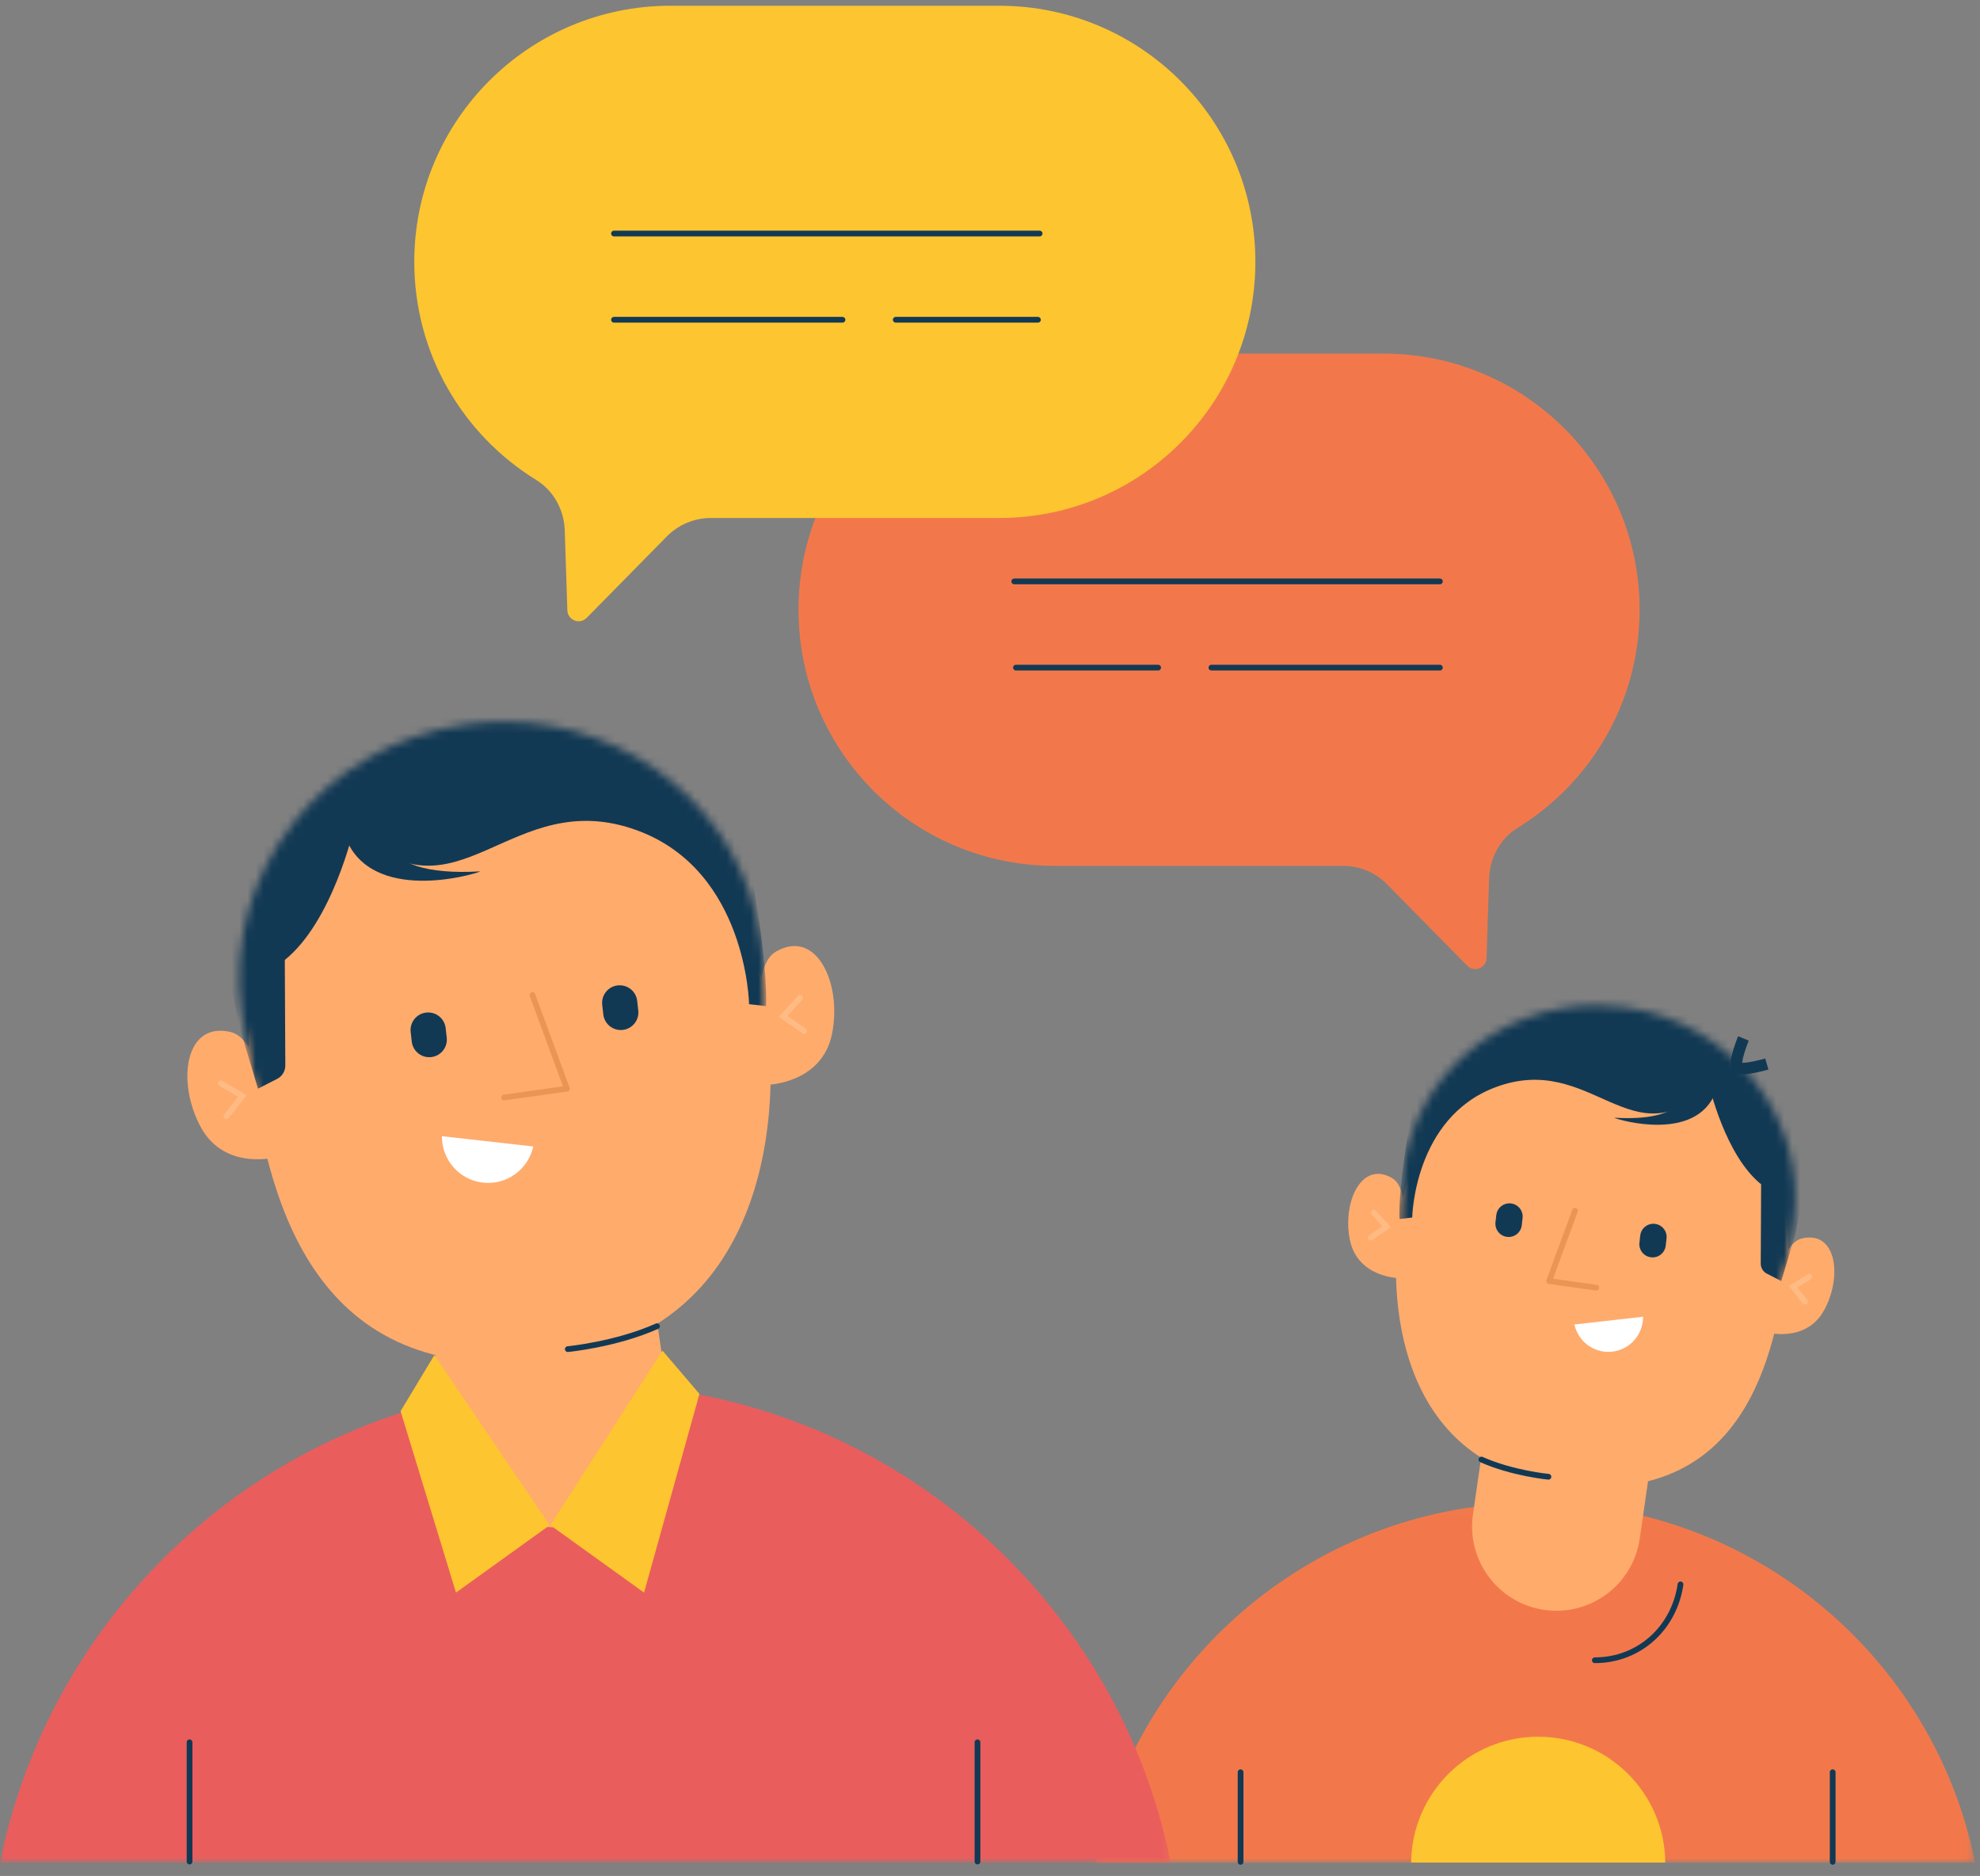
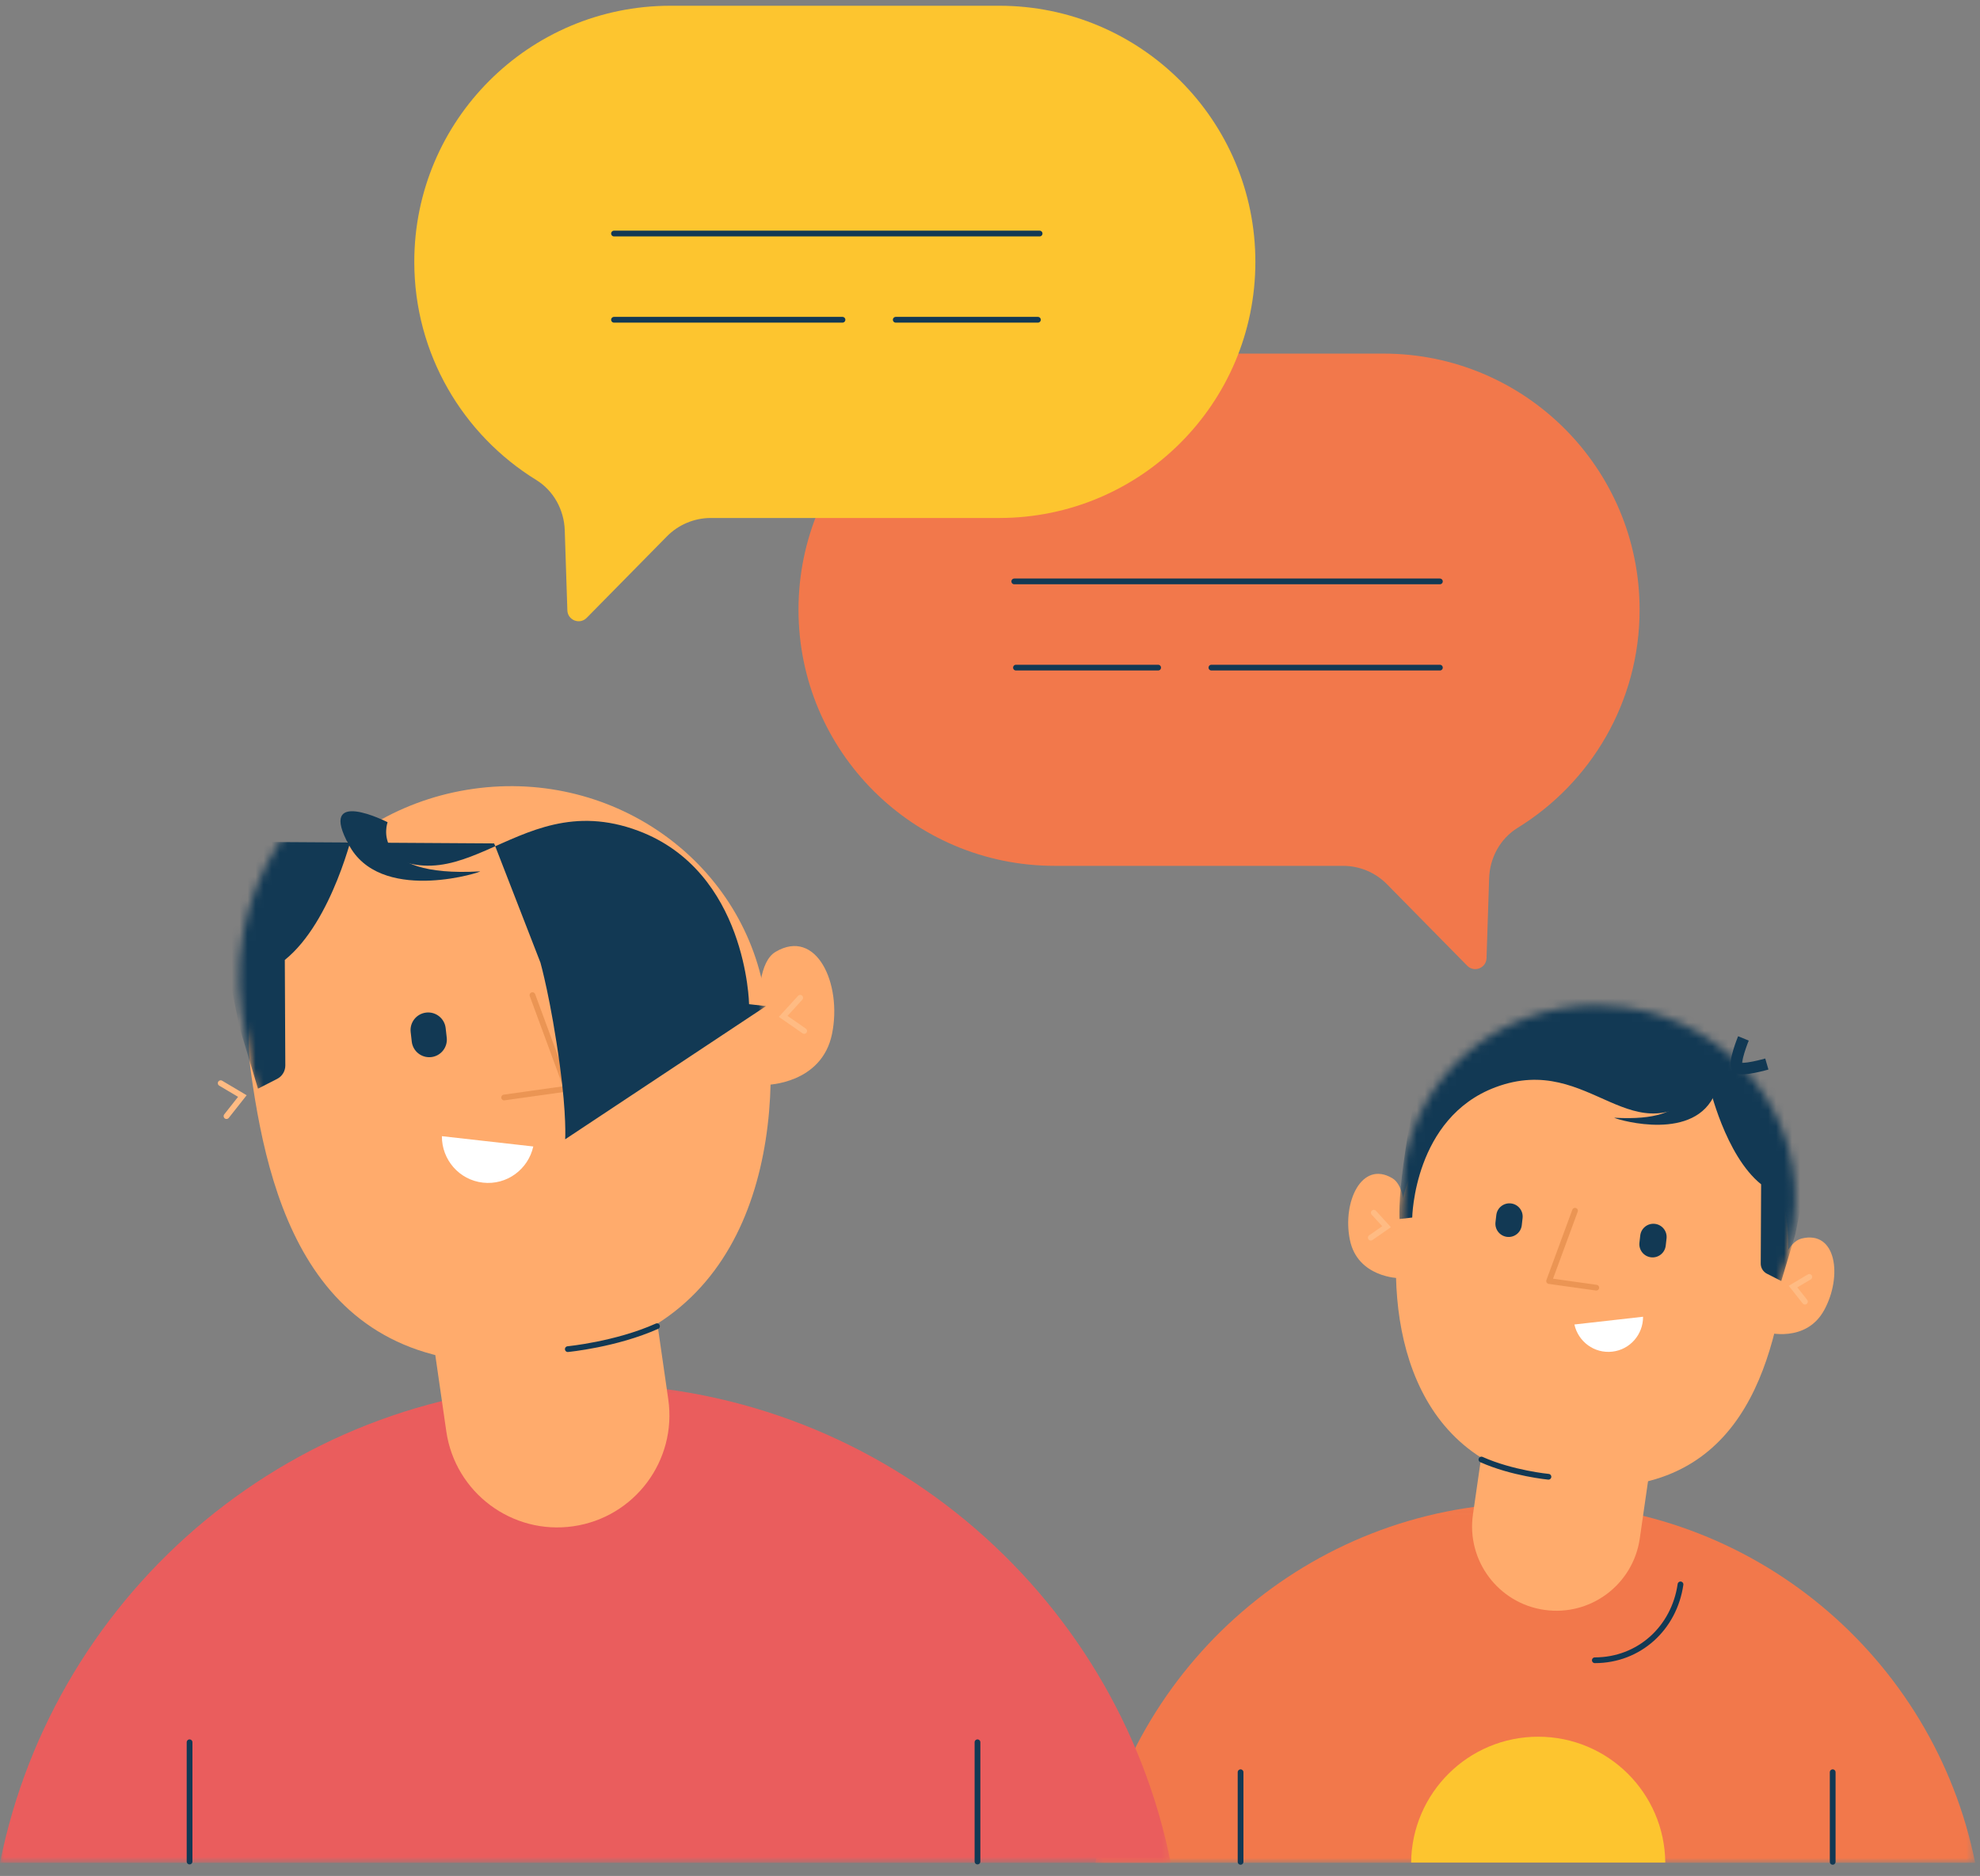
<svg xmlns="http://www.w3.org/2000/svg" xmlns:xlink="http://www.w3.org/1999/xlink" width="248" height="235" viewBox="0 0 248 235">
  <rect x="0" y="0" width="248" height="235" fill="#808080" stroke="none" />
  <defs>
    <path id="v3msa20ota" d="M0.393 0.019L110.593 0.019 110.593 45.122 0.393 45.122z" />
    <path id="cn1pbtajmc" d="M.836 20.794c-1.83 13.047 1.083 31.408 20.01 33.951 22.397 3.01 27.015-14.053 28.846-27.1C51.52 14.596 42.066 2.485 28.575.594c-1.2-.169-2.392-.25-3.57-.25-12.047 0-22.503 8.564-24.17 20.45" />
    <path id="j2gsav263e" d="M0 0.226L146.638 0.226 146.638 60.242 0 60.242z" />
    <path id="gu0i1gd8gg" d="M28.84.44C10.887 2.956-1.692 19.07.742 36.432c2.435 17.361 8.58 40.068 38.382 36.062C64.31 69.111 68.185 44.68 65.751 27.318 63.534 11.503 49.62.108 33.59.107c-1.567 0-3.151.108-4.75.332" />
  </defs>
  <g fill="none" fill-rule="evenodd">
    <g>
      <path fill="#F2784B" d="M80.259 43.984h41.182c17.72 0 32.084 14.364 32.084 32.084 0 11.553-6.111 21.675-15.274 27.322-2.18 1.344-3.489 3.744-3.572 6.303l-.327 10.026c-.04 1.24-1.548 1.83-2.42.945l-10.045-10.205c-1.453-1.477-3.439-2.308-5.51-2.308H80.258c-17.719 0-32.084-14.364-32.084-32.083 0-17.72 14.365-32.084 32.084-32.084" transform="translate(51.84 .312)" />
      <path stroke="#123954" stroke-linecap="round" stroke-width=".72" d="M128.51 72.52L75.2 72.52M128.51 83.32L99.892 83.32M93.219 83.32L75.412 83.32" transform="translate(51.84 .312)" />
      <path fill="#FDC52F" d="M73.315.408H32.134C14.414.408.05 14.772.05 32.492c0 11.553 6.111 21.675 15.274 27.322 2.18 1.344 3.488 3.744 3.572 6.303l.327 10.025c.04 1.242 1.548 1.831 2.419.946l10.046-10.205c1.453-1.477 3.439-2.308 5.51-2.308h36.117c17.72 0 32.084-14.364 32.084-32.083C105.4 14.772 91.035.408 73.315.408" transform="translate(51.84 .312)" />
      <path stroke="#123954" stroke-linecap="round" stroke-width=".72" d="M25.065 28.944L78.374 28.944M25.065 39.744L53.683 39.744M60.355 39.744L78.162 39.744" transform="translate(51.84 .312)" />
      <g transform="translate(51.84 .312) translate(84.96 187.92)">
        <mask id="ceb5w87f0b" fill="#fff">
          <use xlink:href="#v3msa20ota" />
        </mask>
        <path fill="#F2784B" d="M.393 45.122C5.546 19.399 28.254.019 55.493.019c27.24 0 49.946 19.38 55.1 45.103H.394z" mask="url(#ceb5w87f0b)" />
      </g>
      <path fill="#FFAB6C" d="M169.388 166.578s4.98 1.431 7.275-2.81c2.293-4.24 1.496-9.99-2.842-8.933-3.384.826-4.433 11.743-4.433 11.743" transform="translate(51.84 .312)" />
      <path stroke="#FFBB83" stroke-linecap="round" stroke-width=".72" d="M174.78 159.647L172.74 160.857 174.233 162.746" transform="translate(51.84 .312)" />
      <path fill="#FFAB6C" d="M171.916 158.756c-1.815 12.94-6.395 29.863-28.605 26.877-18.772-2.522-21.66-20.73-19.845-33.67 1.814-12.939 14.13-21.907 27.51-20.032 13.379 1.877 22.754 13.886 20.94 26.825" transform="translate(51.84 .312)" />
      <path stroke="#EB9554" stroke-linecap="round" stroke-linejoin="round" stroke-width=".72" d="M145.434 151.356L142.19 160.164 148.1 160.993" transform="translate(51.84 .312)" />
      <path fill="#FFF" d="M145.357 165.604c.478 2.157 2.495 3.657 4.739 3.405 2.243-.253 3.876-2.165 3.862-4.374l-8.601.97z" transform="translate(51.84 .312)" />
      <path fill="#123954" d="M136.932 154.631c-.91-.103-1.562-.923-1.459-1.833l.103-.898c.103-.91.923-1.563 1.833-1.46.908.104 1.562.925 1.458 1.834l-.102.899c-.104.908-.924 1.562-1.833 1.458M154.962 157.19c-.91-.104-1.562-.924-1.458-1.833l.101-.9c.104-.909.924-1.562 1.833-1.458.91.103 1.563.924 1.46 1.833l-.103.9c-.103.908-.923 1.562-1.833 1.458" transform="translate(51.84 .312)" />
      <path fill="#FFAB6C" d="M141.591 201.357c-5.77-.831-9.773-6.184-8.94-11.954l2.125-14.74c.158-1.091 1.17-1.848 2.26-1.69l16.945 2.444c1.091.157 1.847 1.168 1.69 2.258l-2.125 14.742c-.833 5.77-6.184 9.773-11.955 8.94" transform="translate(51.84 .312)" />
      <path stroke="#123954" stroke-linecap="round" stroke-width=".72" d="M142.106 184.681s-4.534-.432-8.395-2.158M158.647 198.164c-.79 5.481-5.188 9.503-10.731 9.503" transform="translate(51.84 .312)" />
      <path fill="#FFAB6C" d="M123.38 159.803s-5.182-.076-6.145-4.8c-.963-4.724 1.47-9.996 5.313-7.724 2.999 1.773.832 12.524.832 12.524" transform="translate(51.84 .312)" />
      <path stroke="#FFBB83" stroke-linecap="round" stroke-width=".72" d="M120.233 151.605L121.833 153.356 119.856 154.73" transform="translate(51.84 .312)" />
      <path fill="#123954" d="M150.373 139.706c-.42-.024 8.798 3.013 12.082-2.055.082-.124.159-.255.233-.39 3.1-5.604-3.618-2.184-3.618-2.184s1.928 5.235-8.697 4.63" transform="translate(51.84 .312)" />
    </g>
    <g transform="translate(174.96 125.592)">
      <mask id="i5xudt21sd" fill="#fff">
        <use xlink:href="#cn1pbtajmc" />
      </mask>
      <path fill="#123954" d="M.33 27.11l1.595-.182s.201-12.501 10.44-16.326c12.11-4.525 17.063 9.463 26.767-.188 0 0 1.983 8.725 6.493 12.35l-.048 9.93c-.003.535.296 1.025.771 1.268l1.803.92 1.748-5.815 3.527-17.447L34.521-.916 7.016-.744 2.655 10.48s-.98 3.46-1.831 9.725C.187 24.89.33 27.11.33 27.11" mask="url(#i5xudt21sd)" />
    </g>
    <g>
      <path stroke="#123954" stroke-width="1.44" d="M221.3 35.056s-3.175.924-3.696.428c-.522-.496.764-3.636.764-3.636" transform="translate(0 98.232)" />
      <path stroke="#123954" stroke-linecap="round" stroke-width=".72" d="M229.549 135L229.549 123.774M155.385 135L155.385 123.774" transform="translate(0 98.232)" />
      <path fill="#FDC52F" d="M176.748 135.087c.085-8.719 7.177-15.763 15.916-15.763 8.74 0 15.832 7.044 15.917 15.763h-31.833z" transform="translate(0 98.232)" />
      <g transform="translate(0 98.232) translate(0 74.88)">
        <mask id="vik270eb9f" fill="#fff">
          <use xlink:href="#j2gsav263e" />
        </mask>
        <path fill="#EA5D5D" d="M146.638 60.242C139.781 26.014 109.565.226 73.319.226S6.857 26.014-.001 60.242h146.639z" mask="url(#vik270eb9f)" />
      </g>
-       <path fill="#FFAB6C" d="M34.818 46.681s-6.629 1.905-9.68-3.737c-3.052-5.644-1.992-13.295 3.78-11.888 4.504 1.098 5.9 15.625 5.9 15.625" transform="translate(0 98.232)" />
      <path stroke="#FFBB83" stroke-linecap="round" stroke-width=".72" d="M27.642 37.458L30.357 39.069 28.371 41.583" transform="translate(0 98.232)" />
      <path fill="#FFAB6C" d="M31.453 36.274c2.415 17.218 8.51 39.736 38.064 35.764 24.978-3.357 28.82-27.585 26.406-44.803C93.509 10.017 77.12-1.917 59.317.579 41.515 3.076 29.039 19.057 31.453 36.274" transform="translate(0 98.232)" />
      <path stroke="#EB9554" stroke-linecap="round" stroke-linejoin="round" stroke-width=".72" d="M66.692 26.427L71.008 38.146 63.144 39.25" transform="translate(0 98.232)" />
      <path fill="#FFF" d="M66.794 45.386c-.636 2.87-3.32 4.867-6.306 4.53-2.985-.337-5.158-2.88-5.14-5.82l11.446 1.29z" transform="translate(0 98.232)" />
      <path fill="#123954" d="M78.005 30.785c1.21-.137 2.078-1.23 1.94-2.44l-.135-1.195c-.138-1.21-1.23-2.08-2.44-1.941-1.21.136-2.078 1.229-1.94 2.439l.135 1.196c.138 1.209 1.23 2.078 2.44 1.941M54.013 34.19c1.21-.138 2.079-1.23 1.941-2.44l-.135-1.197c-.138-1.208-1.23-2.078-2.44-1.94-1.21.137-2.079 1.23-1.941 2.439l.136 1.196c.137 1.21 1.229 2.078 2.44 1.941" transform="translate(0 98.232)" />
      <path fill="#FFAB6C" d="M71.805 92.962c7.677-1.108 13.005-8.23 11.897-15.907l-2.829-19.616c-.209-1.452-1.555-2.457-3.006-2.249l-22.548 3.253c-1.452.21-2.459 1.555-2.25 3.006l2.83 19.616c1.106 7.677 8.228 13.003 15.906 11.897" transform="translate(0 98.232)" />
      <path stroke="#123954" stroke-linecap="round" stroke-width=".72" d="M71.12 70.772s6.034-.576 11.171-2.873" transform="translate(0 98.232)" />
      <path fill="#FFAB6C" d="M96.038 37.667s6.896-.102 8.177-6.388c1.281-6.287-1.955-13.3-7.07-10.277-3.99 2.359-1.107 16.665-1.107 16.665" transform="translate(0 98.232)" />
      <path stroke="#FFBB83" stroke-linecap="round" stroke-width=".72" d="M100.225 26.758L98.096 29.087 100.727 30.915" transform="translate(0 98.232)" />
      <path fill="#123954" d="M60.12 10.924c.557-.031-11.708 4.009-16.078-2.734-.108-.166-.21-.34-.31-.518-4.124-7.457 4.815-2.907 4.815-2.907s-2.566 6.966 11.572 6.16" transform="translate(0 98.232)" />
    </g>
    <g transform="translate(29.52 90.312)">
      <mask id="ekbm7dq8sh" fill="#fff">
        <use xlink:href="#gu0i1gd8gg" />
      </mask>
-       <path fill="#123954" d="M66.426 35.724l-2.124-.244s-.267-16.634-13.891-21.724c-16.116-6.02-22.706 12.591-35.618-.25 0 0-2.639 11.61-8.64 16.433l.063 13.214c.004.712-.393 1.363-1.026 1.687l-2.398 1.224-2.326-7.738-4.694-23.215L20.929-1.571l36.6.23 5.801 14.936s1.306 4.603 2.438 12.94c.847 6.234.658 9.189.658 9.189" mask="url(#ekbm7dq8sh)" />
+       <path fill="#123954" d="M66.426 35.724l-2.124-.244s-.267-16.634-13.891-21.724c-16.116-6.02-22.706 12.591-35.618-.25 0 0-2.639 11.61-8.64 16.433l.063 13.214c.004.712-.393 1.363-1.026 1.687l-2.398 1.224-2.326-7.738-4.694-23.215l36.6.23 5.801 14.936s1.306 4.603 2.438 12.94c.847 6.234.658 9.189.658 9.189" mask="url(#ekbm7dq8sh)" />
    </g>
    <g>
      <path stroke="#123954" stroke-linecap="round" stroke-width=".72" d="M.704 64.4L.704 49.462M99.392 64.4L99.392 49.462" transform="translate(23.04 168.792)" />
-       <path fill="#FDC52F" d="M45.81 22.269L34.072 30.712 27.134 7.982 31.364.96zM45.891 22.269L57.629 30.712 64.567 5.822 59.938.402z" transform="translate(23.04 168.792)" />
    </g>
  </g>
</svg>